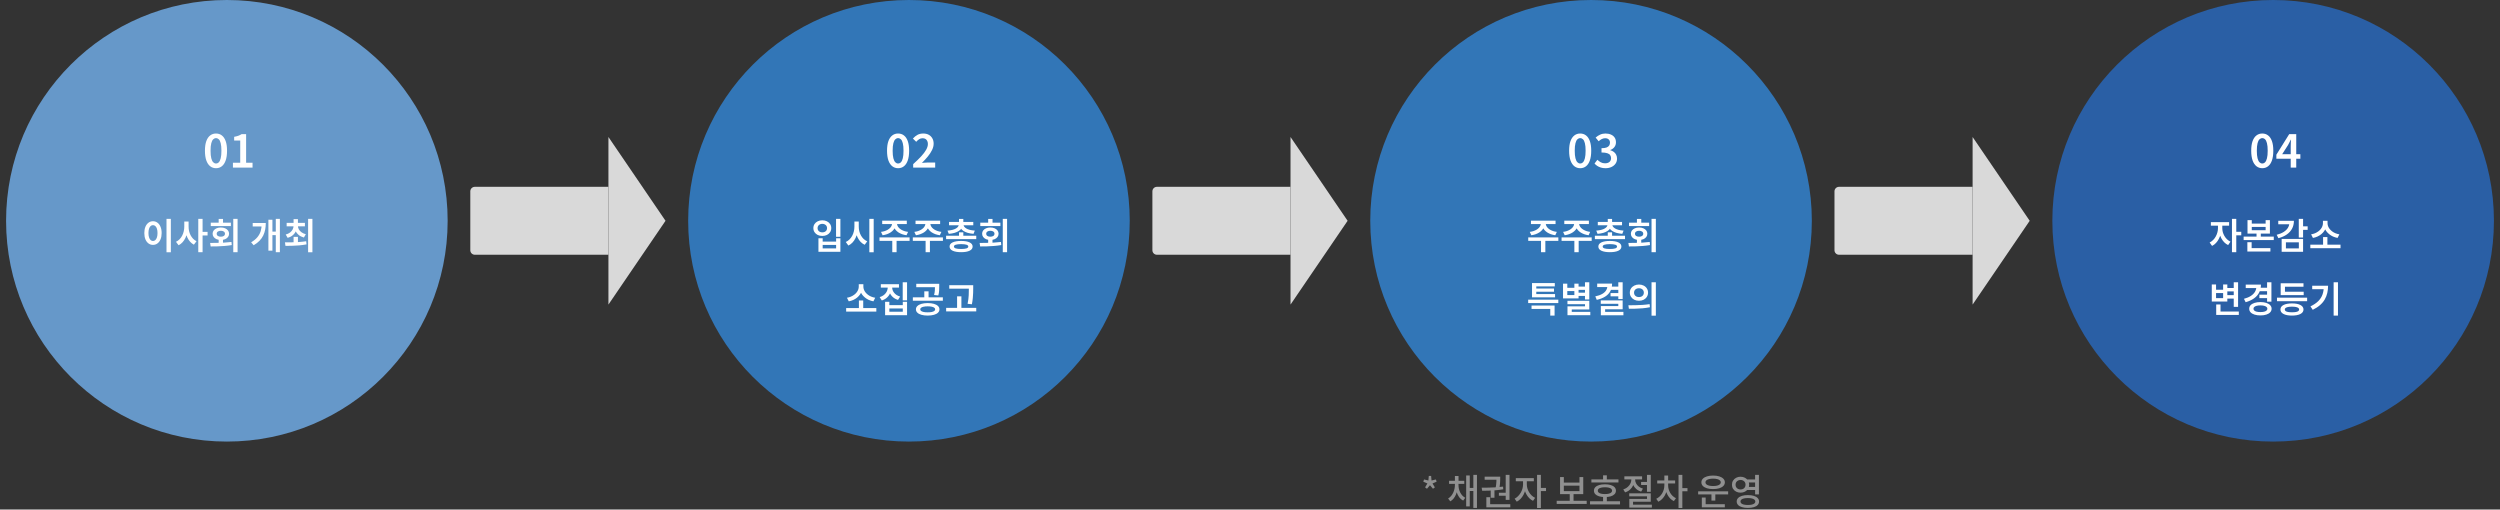
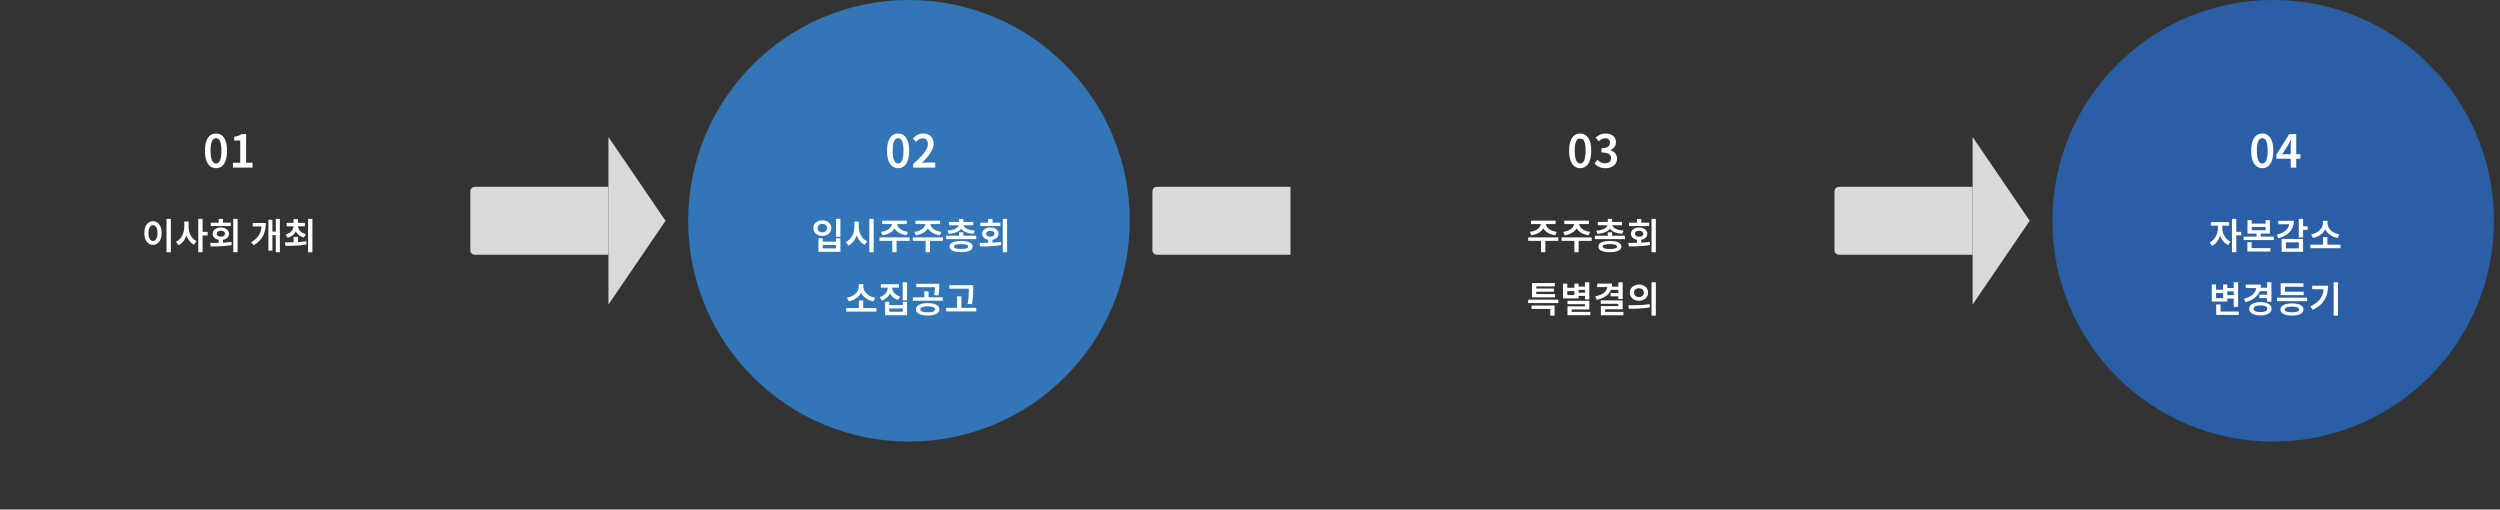
<svg xmlns="http://www.w3.org/2000/svg" width="1104" height="225" viewBox="0 0 1104 225" fill="none">
  <rect x="0" y="0" width="1104" height="225" fill="#333333" stroke="none" />
-   <circle cx="100.184" cy="97.5" r="97.5" fill="#6698C9" />
  <path d="M95.382 74.28C94.409 74.28 93.555 73.993 92.822 73.42C92.089 72.847 91.515 71.987 91.102 70.84C90.702 69.693 90.502 68.267 90.502 66.56C90.502 64.853 90.702 63.44 91.102 62.32C91.515 61.2 92.089 60.36 92.822 59.8C93.555 59.24 94.409 58.96 95.382 58.96C96.382 58.96 97.242 59.24 97.962 59.8C98.695 60.36 99.262 61.2 99.662 62.32C100.062 63.44 100.262 64.853 100.262 66.56C100.262 68.267 100.062 69.693 99.662 70.84C99.262 71.987 98.695 72.847 97.962 73.42C97.242 73.993 96.382 74.28 95.382 74.28ZM95.382 72.2C95.849 72.2 96.262 72.02 96.622 71.66C96.982 71.3 97.262 70.713 97.462 69.9C97.675 69.073 97.782 67.96 97.782 66.56C97.782 65.16 97.675 64.053 97.462 63.24C97.262 62.427 96.982 61.853 96.622 61.52C96.262 61.173 95.849 61 95.382 61C94.929 61 94.522 61.173 94.162 61.52C93.802 61.853 93.515 62.427 93.302 63.24C93.089 64.053 92.982 65.16 92.982 66.56C92.982 67.96 93.089 69.073 93.302 69.9C93.515 70.713 93.802 71.3 94.162 71.66C94.522 72.02 94.929 72.2 95.382 72.2ZM102.864 74V71.86H106.084V62.06H103.404V60.42C104.124 60.287 104.744 60.127 105.264 59.94C105.797 59.74 106.284 59.5 106.724 59.22H108.684V71.86H111.524V74H102.864Z" fill="white" />
  <path d="M73.526 96.64H75.446V111.392H73.526V96.64ZM67.558 97.696C68.294 97.696 68.95 97.909 69.526 98.336C70.113 98.763 70.566 99.365 70.886 100.144C71.217 100.923 71.382 101.845 71.382 102.912C71.382 103.979 71.217 104.907 70.886 105.696C70.566 106.475 70.113 107.077 69.526 107.504C68.95 107.931 68.294 108.144 67.558 108.144C66.822 108.144 66.161 107.931 65.574 107.504C64.998 107.077 64.545 106.475 64.214 105.696C63.894 104.907 63.734 103.979 63.734 102.912C63.734 101.845 63.894 100.923 64.214 100.144C64.545 99.365 64.998 98.763 65.574 98.336C66.161 97.909 66.822 97.696 67.558 97.696ZM67.558 99.424C67.163 99.424 66.817 99.557 66.518 99.824C66.219 100.091 65.985 100.485 65.814 101.008C65.643 101.531 65.558 102.165 65.558 102.912C65.558 103.659 65.643 104.293 65.814 104.816C65.985 105.339 66.219 105.739 66.518 106.016C66.817 106.293 67.163 106.432 67.558 106.432C67.953 106.432 68.299 106.293 68.598 106.016C68.897 105.739 69.131 105.339 69.302 104.816C69.473 104.293 69.558 103.659 69.558 102.912C69.558 102.165 69.473 101.531 69.302 101.008C69.131 100.485 68.897 100.091 68.598 99.824C68.299 99.557 67.953 99.424 67.558 99.424ZM81.381 97.824H82.917V100.096C82.917 100.981 82.831 101.845 82.661 102.688C82.49 103.52 82.234 104.304 81.893 105.04C81.551 105.765 81.125 106.411 80.613 106.976C80.111 107.531 79.53 107.973 78.869 108.304L77.717 106.784C78.314 106.496 78.842 106.117 79.301 105.648C79.759 105.179 80.143 104.645 80.453 104.048C80.762 103.44 80.991 102.8 81.141 102.128C81.301 101.456 81.381 100.779 81.381 100.096V97.824ZM81.749 97.824H83.285V100.096C83.285 100.757 83.354 101.408 83.493 102.048C83.642 102.688 83.866 103.296 84.165 103.872C84.463 104.448 84.831 104.965 85.269 105.424C85.706 105.872 86.207 106.24 86.773 106.528L85.621 108.048C84.981 107.717 84.421 107.28 83.941 106.736C83.461 106.192 83.055 105.568 82.725 104.864C82.405 104.16 82.159 103.403 81.989 102.592C81.829 101.781 81.749 100.949 81.749 100.096V97.824ZM87.557 96.656H89.461V111.376H87.557V96.656ZM89.045 102.384H91.669V103.984H89.045V102.384ZM96.564 105.568H98.468V107.968H96.564V105.568ZM103.012 96.656H104.916V111.376H103.012V96.656ZM93.028 108.832L92.787 107.28C93.694 107.269 94.675 107.259 95.731 107.248C96.787 107.237 97.87 107.2 98.98 107.136C100.1 107.072 101.177 106.976 102.212 106.848L102.34 108.224C101.262 108.405 100.174 108.539 99.076 108.624C97.987 108.709 96.926 108.768 95.891 108.8C94.868 108.821 93.913 108.832 93.028 108.832ZM93.076 98.32H101.956V99.824H93.076V98.32ZM97.523 100.464C98.238 100.464 98.868 100.581 99.412 100.816C99.956 101.051 100.382 101.371 100.692 101.776C101.001 102.181 101.156 102.661 101.156 103.216C101.156 103.76 101.001 104.24 100.692 104.656C100.382 105.072 99.956 105.397 99.412 105.632C98.868 105.856 98.238 105.968 97.523 105.968C96.809 105.968 96.18 105.856 95.635 105.632C95.091 105.397 94.665 105.072 94.356 104.656C94.046 104.24 93.891 103.76 93.891 103.216C93.891 102.661 94.046 102.181 94.356 101.776C94.665 101.371 95.091 101.051 95.635 100.816C96.18 100.581 96.809 100.464 97.523 100.464ZM97.523 101.904C96.99 101.904 96.553 102.021 96.212 102.256C95.87 102.491 95.7 102.811 95.7 103.216C95.7 103.632 95.87 103.957 96.212 104.192C96.553 104.416 96.99 104.528 97.523 104.528C98.057 104.528 98.494 104.416 98.835 104.192C99.177 103.957 99.347 103.632 99.347 103.216C99.347 102.811 99.177 102.491 98.835 102.256C98.494 102.021 98.057 101.904 97.523 101.904ZM96.564 96.688H98.484V99.168H96.564V96.688ZM121.788 96.64H123.596V111.36H121.788V96.64ZM119.788 102.288H122.332V103.824H119.788V102.288ZM115.564 98.48H117.372C117.372 99.493 117.281 100.464 117.1 101.392C116.929 102.309 116.641 103.184 116.236 104.016C115.83 104.848 115.281 105.621 114.588 106.336C113.894 107.051 113.036 107.707 112.012 108.304L110.908 106.992C112.06 106.32 112.972 105.579 113.644 104.768C114.326 103.947 114.817 103.051 115.116 102.08C115.414 101.099 115.564 100.027 115.564 98.864V98.48ZM111.596 98.48H116.124V100.016H111.596V98.48ZM118.524 97.024H120.3V110.704H118.524V97.024ZM129.642 104.592H131.562V107.664H129.642V104.592ZM129.642 99.36H131.162V99.696C131.162 100.528 131.002 101.301 130.682 102.016C130.373 102.731 129.909 103.349 129.29 103.872C128.682 104.395 127.93 104.784 127.034 105.04L126.17 103.568C126.938 103.365 127.578 103.067 128.09 102.672C128.602 102.277 128.986 101.824 129.242 101.312C129.509 100.789 129.642 100.251 129.642 99.696V99.36ZM130.026 99.36H131.562V99.696C131.562 100.229 131.69 100.747 131.946 101.248C132.213 101.739 132.608 102.176 133.13 102.56C133.653 102.944 134.293 103.237 135.05 103.44L134.202 104.896C133.306 104.651 132.544 104.277 131.914 103.776C131.296 103.264 130.826 102.656 130.506 101.952C130.186 101.248 130.026 100.496 130.026 99.696V99.36ZM126.586 98.432H134.65V99.936H126.586V98.432ZM129.642 96.768H131.562V99.104H129.642V96.768ZM136.058 96.64H137.962V111.392H136.058V96.64ZM126.058 108.576L125.834 107.024C126.698 107.024 127.658 107.019 128.714 107.008C129.77 106.987 130.853 106.944 131.962 106.88C133.082 106.805 134.165 106.688 135.21 106.528L135.354 107.92C134.277 108.123 133.184 108.272 132.074 108.368C130.976 108.464 129.914 108.523 128.89 108.544C127.866 108.555 126.922 108.565 126.058 108.576Z" fill="white" />
  <path d="M209.684 112.5C208.579 112.5 207.684 111.605 207.684 110.5L207.684 84.5C207.684 83.395 208.579 82.5 209.684 82.5L268.684 82.5L268.684 112.5L209.684 112.5Z" fill="#D9D9D9" />
  <path d="M268.684 60.5L268.684 134.5L293.894 97.5L268.684 60.5Z" fill="#D9D9D9" />
  <circle cx="401.395" cy="97.5" r="97.5" fill="#3276B7" />
  <path d="M396.593 74.28C395.62 74.28 394.766 73.993 394.033 73.42C393.3 72.847 392.726 71.987 392.313 70.84C391.913 69.693 391.713 68.267 391.713 66.56C391.713 64.853 391.913 63.44 392.313 62.32C392.726 61.2 393.3 60.36 394.033 59.8C394.766 59.24 395.62 58.96 396.593 58.96C397.593 58.96 398.453 59.24 399.173 59.8C399.906 60.36 400.473 61.2 400.873 62.32C401.273 63.44 401.473 64.853 401.473 66.56C401.473 68.267 401.273 69.693 400.873 70.84C400.473 71.987 399.906 72.847 399.173 73.42C398.453 73.993 397.593 74.28 396.593 74.28ZM396.593 72.2C397.06 72.2 397.473 72.02 397.833 71.66C398.193 71.3 398.473 70.713 398.673 69.9C398.886 69.073 398.993 67.96 398.993 66.56C398.993 65.16 398.886 64.053 398.673 63.24C398.473 62.427 398.193 61.853 397.833 61.52C397.473 61.173 397.06 61 396.593 61C396.14 61 395.733 61.173 395.373 61.52C395.013 61.853 394.726 62.427 394.513 63.24C394.3 64.053 394.193 65.16 394.193 66.56C394.193 67.96 394.3 69.073 394.513 69.9C394.726 70.713 395.013 71.3 395.373 71.66C395.733 72.02 396.14 72.2 396.593 72.2ZM403.255 74V72.48C404.655 71.227 405.835 70.08 406.795 69.04C407.768 67.987 408.501 67.013 408.995 66.12C409.501 65.213 409.755 64.367 409.755 63.58C409.755 63.073 409.661 62.633 409.475 62.26C409.301 61.873 409.041 61.573 408.695 61.36C408.348 61.147 407.915 61.04 407.395 61.04C406.835 61.04 406.321 61.193 405.855 61.5C405.401 61.807 404.981 62.18 404.595 62.62L403.135 61.18C403.788 60.473 404.468 59.927 405.175 59.54C405.895 59.153 406.748 58.96 407.735 58.96C408.655 58.96 409.455 59.147 410.135 59.52C410.815 59.893 411.341 60.413 411.715 61.08C412.101 61.747 412.295 62.533 412.295 63.44C412.295 64.36 412.061 65.293 411.595 66.24C411.141 67.187 410.521 68.14 409.735 69.1C408.961 70.047 408.088 70.993 407.115 71.94C407.501 71.9 407.915 71.867 408.355 71.84C408.795 71.8 409.188 71.78 409.535 71.78H412.975V74H403.255Z" fill="white" />
  <path d="M369.198 96.656H371.118V104.56H369.198V96.656ZM361.422 105.232H363.294V106.704H369.23V105.232H371.118V111.2H361.422V105.232ZM363.294 108.176V109.68H369.23V108.176H363.294ZM363.134 97.28C363.892 97.28 364.569 97.429 365.166 97.728C365.764 98.016 366.233 98.421 366.574 98.944C366.916 99.456 367.086 100.053 367.086 100.736C367.086 101.408 366.916 102.005 366.574 102.528C366.233 103.051 365.764 103.461 365.166 103.76C364.569 104.048 363.892 104.192 363.134 104.192C362.377 104.192 361.7 104.048 361.102 103.76C360.505 103.461 360.036 103.051 359.694 102.528C359.353 102.005 359.182 101.408 359.182 100.736C359.182 100.053 359.353 99.456 359.694 98.944C360.036 98.421 360.505 98.016 361.102 97.728C361.7 97.429 362.377 97.28 363.134 97.28ZM363.134 98.848C362.729 98.848 362.366 98.928 362.046 99.088C361.737 99.237 361.492 99.456 361.31 99.744C361.129 100.021 361.038 100.352 361.038 100.736C361.038 101.12 361.129 101.456 361.31 101.744C361.492 102.021 361.737 102.235 362.046 102.384C362.366 102.533 362.729 102.608 363.134 102.608C363.54 102.608 363.897 102.533 364.206 102.384C364.526 102.235 364.777 102.021 364.958 101.744C365.14 101.456 365.23 101.12 365.23 100.736C365.23 100.352 365.14 100.021 364.958 99.744C364.777 99.456 364.526 99.237 364.206 99.088C363.897 98.928 363.54 98.848 363.134 98.848ZM377.309 97.824H378.877V100.096C378.877 101.013 378.786 101.899 378.605 102.752C378.424 103.605 378.152 104.405 377.789 105.152C377.437 105.888 376.994 106.539 376.461 107.104C375.938 107.659 375.33 108.101 374.637 108.432L373.501 106.864C374.109 106.587 374.648 106.213 375.117 105.744C375.597 105.275 375.997 104.741 376.317 104.144C376.648 103.536 376.893 102.885 377.053 102.192C377.224 101.499 377.309 100.8 377.309 100.096V97.824ZM377.677 97.824H379.229V100.096C379.229 100.779 379.309 101.451 379.469 102.112C379.629 102.763 379.869 103.381 380.189 103.968C380.509 104.544 380.898 105.056 381.357 105.504C381.826 105.941 382.365 106.293 382.973 106.56L381.853 108.096C381.17 107.787 380.568 107.36 380.045 106.816C379.533 106.272 379.101 105.648 378.749 104.944C378.397 104.24 378.13 103.477 377.949 102.656C377.768 101.824 377.677 100.971 377.677 100.096V97.824ZM383.901 96.64H385.821V111.392H383.901V96.64ZM393.932 98.24H395.596V98.72C395.596 99.243 395.505 99.739 395.324 100.208C395.153 100.677 394.897 101.115 394.556 101.52C394.214 101.925 393.804 102.288 393.324 102.608C392.854 102.917 392.316 103.184 391.708 103.408C391.11 103.621 390.46 103.781 389.756 103.888L389.052 102.4C389.67 102.325 390.23 102.203 390.732 102.032C391.244 101.851 391.697 101.643 392.092 101.408C392.486 101.163 392.822 100.896 393.1 100.608C393.377 100.309 393.585 100 393.724 99.68C393.862 99.36 393.932 99.04 393.932 98.72V98.24ZM394.476 98.24H396.124V98.72C396.124 99.04 396.193 99.36 396.332 99.68C396.47 100 396.678 100.309 396.956 100.608C397.233 100.896 397.569 101.163 397.964 101.408C398.358 101.643 398.812 101.851 399.324 102.032C399.836 102.203 400.396 102.325 401.004 102.4L400.316 103.888C399.601 103.781 398.94 103.621 398.332 103.408C397.734 103.184 397.196 102.917 396.716 102.608C396.246 102.288 395.841 101.925 395.5 101.52C395.169 101.115 394.913 100.677 394.732 100.208C394.561 99.739 394.476 99.243 394.476 98.72V98.24ZM394.028 105.92H395.932V111.376H394.028V105.92ZM388.38 104.848H401.676V106.368H388.38V104.848ZM389.58 97.44H400.444V98.944H389.58V97.44ZM408.651 98.24H410.315V98.72C410.315 99.243 410.224 99.739 410.043 100.208C409.872 100.677 409.616 101.115 409.275 101.52C408.933 101.925 408.523 102.288 408.043 102.608C407.573 102.917 407.035 103.184 406.427 103.408C405.829 103.621 405.179 103.781 404.475 103.888L403.771 102.4C404.389 102.325 404.949 102.203 405.451 102.032C405.963 101.851 406.416 101.643 406.811 101.408C407.205 101.163 407.541 100.896 407.819 100.608C408.096 100.309 408.304 100 408.443 99.68C408.581 99.36 408.651 99.04 408.651 98.72V98.24ZM409.195 98.24H410.843V98.72C410.843 99.04 410.912 99.36 411.051 99.68C411.189 100 411.397 100.309 411.675 100.608C411.952 100.896 412.288 101.163 412.683 101.408C413.077 101.643 413.531 101.851 414.043 102.032C414.555 102.203 415.115 102.325 415.723 102.4L415.035 103.888C414.32 103.781 413.659 103.621 413.051 103.408C412.453 103.184 411.915 102.917 411.435 102.608C410.965 102.288 410.56 101.925 410.219 101.52C409.888 101.115 409.632 100.677 409.451 100.208C409.28 99.739 409.195 99.243 409.195 98.72V98.24ZM408.747 105.92H410.651V111.376H408.747V105.92ZM403.099 104.848H416.395V106.368H403.099V104.848ZM404.299 97.44H415.163V98.944H404.299V97.44ZM417.801 104.096H431.113V105.6H417.801V104.096ZM423.497 102.592H425.401V104.784H423.497V102.592ZM423.497 96.672H425.401V98.8H423.497V96.672ZM423.385 98.912H425.065V99.184C425.065 99.749 424.927 100.267 424.649 100.736C424.383 101.205 423.983 101.616 423.449 101.968C422.916 102.32 422.276 102.608 421.529 102.832C420.783 103.045 419.935 103.189 418.985 103.264L418.409 101.84C419.252 101.776 419.983 101.664 420.601 101.504C421.231 101.344 421.748 101.141 422.153 100.896C422.569 100.651 422.879 100.384 423.081 100.096C423.284 99.797 423.385 99.493 423.385 99.184V98.912ZM423.833 98.912H425.497V99.184C425.497 99.493 425.599 99.797 425.801 100.096C426.015 100.384 426.324 100.651 426.729 100.896C427.145 101.141 427.663 101.344 428.281 101.504C428.9 101.664 429.631 101.776 430.473 101.84L429.913 103.264C428.964 103.189 428.111 103.045 427.353 102.832C426.607 102.608 425.967 102.32 425.433 101.968C424.911 101.616 424.511 101.205 424.233 100.736C423.967 100.267 423.833 99.749 423.833 99.184V98.912ZM419.097 98H429.801V99.488H419.097V98ZM424.425 106.4C426.036 106.4 427.284 106.613 428.169 107.04C429.065 107.467 429.513 108.08 429.513 108.88C429.513 109.68 429.065 110.293 428.169 110.72C427.284 111.147 426.036 111.36 424.425 111.36C422.836 111.36 421.588 111.147 420.681 110.72C419.785 110.293 419.337 109.68 419.337 108.88C419.337 108.08 419.785 107.467 420.681 107.04C421.588 106.613 422.836 106.4 424.425 106.4ZM424.425 107.808C423.38 107.808 422.591 107.893 422.057 108.064C421.524 108.235 421.257 108.507 421.257 108.88C421.257 109.243 421.524 109.515 422.057 109.696C422.591 109.867 423.38 109.952 424.425 109.952C425.471 109.952 426.26 109.867 426.793 109.696C427.327 109.515 427.593 109.243 427.593 108.88C427.593 108.507 427.327 108.235 426.793 108.064C426.26 107.893 425.471 107.808 424.425 107.808ZM436.376 105.568H438.28V107.968H436.376V105.568ZM442.824 96.656H444.728V111.376H442.824V96.656ZM432.84 108.832L432.6 107.28C433.507 107.269 434.488 107.259 435.544 107.248C436.6 107.237 437.683 107.2 438.792 107.136C439.912 107.072 440.989 106.976 442.024 106.848L442.152 108.224C441.075 108.405 439.987 108.539 438.888 108.624C437.8 108.709 436.739 108.768 435.704 108.8C434.68 108.821 433.725 108.832 432.84 108.832ZM432.888 98.32H441.768V99.824H432.888V98.32ZM437.336 100.464C438.051 100.464 438.68 100.581 439.224 100.816C439.768 101.051 440.195 101.371 440.504 101.776C440.813 102.181 440.968 102.661 440.968 103.216C440.968 103.76 440.813 104.24 440.504 104.656C440.195 105.072 439.768 105.397 439.224 105.632C438.68 105.856 438.051 105.968 437.336 105.968C436.621 105.968 435.992 105.856 435.448 105.632C434.904 105.397 434.477 105.072 434.168 104.656C433.859 104.24 433.704 103.76 433.704 103.216C433.704 102.661 433.859 102.181 434.168 101.776C434.477 101.371 434.904 101.051 435.448 100.816C435.992 100.581 436.621 100.464 437.336 100.464ZM437.336 101.904C436.803 101.904 436.365 102.021 436.024 102.256C435.683 102.491 435.512 102.811 435.512 103.216C435.512 103.632 435.683 103.957 436.024 104.192C436.365 104.416 436.803 104.528 437.336 104.528C437.869 104.528 438.307 104.416 438.648 104.192C438.989 103.957 439.16 103.632 439.16 103.216C439.16 102.811 438.989 102.491 438.648 102.256C438.307 102.021 437.869 101.904 437.336 101.904ZM436.376 96.688H438.296V99.168H436.376V96.688ZM373.661 136.032H386.989V137.6H373.661V136.032ZM379.293 132.688H381.197V136.48H379.293V132.688ZM379.229 125.504H380.893V126.592C380.893 127.221 380.797 127.829 380.605 128.416C380.424 128.992 380.152 129.531 379.789 130.032C379.437 130.533 379.01 130.992 378.509 131.408C378.018 131.813 377.458 132.16 376.829 132.448C376.21 132.736 375.538 132.944 374.813 133.072L374.013 131.488C374.642 131.381 375.224 131.216 375.757 130.992C376.301 130.757 376.786 130.48 377.213 130.16C377.64 129.84 378.002 129.488 378.301 129.104C378.61 128.709 378.84 128.299 378.989 127.872C379.149 127.445 379.229 127.019 379.229 126.592V125.504ZM379.597 125.504H381.261V126.592C381.261 127.029 381.341 127.461 381.501 127.888C381.661 128.315 381.89 128.72 382.189 129.104C382.498 129.488 382.866 129.845 383.293 130.176C383.72 130.496 384.2 130.768 384.733 130.992C385.277 131.216 385.864 131.381 386.493 131.488L385.693 133.072C384.968 132.933 384.29 132.725 383.661 132.448C383.042 132.16 382.482 131.813 381.981 131.408C381.48 131.003 381.048 130.549 380.685 130.048C380.333 129.547 380.061 129.003 379.869 128.416C379.688 127.829 379.597 127.221 379.597 126.592V125.504ZM392.028 125.92H393.596V126.88C393.596 127.755 393.436 128.581 393.116 129.36C392.806 130.139 392.337 130.816 391.708 131.392C391.089 131.968 390.321 132.4 389.404 132.688L388.46 131.2C389.057 131.029 389.574 130.795 390.012 130.496C390.46 130.187 390.833 129.84 391.132 129.456C391.43 129.072 391.654 128.661 391.804 128.224C391.953 127.776 392.028 127.328 392.028 126.88V125.92ZM392.428 125.92H393.98V126.88C393.98 127.307 394.049 127.728 394.188 128.144C394.337 128.549 394.561 128.939 394.86 129.312C395.158 129.675 395.526 130 395.964 130.288C396.412 130.565 396.924 130.789 397.5 130.96L396.572 132.432C395.676 132.165 394.918 131.76 394.3 131.216C393.681 130.661 393.212 130.011 392.892 129.264C392.582 128.517 392.428 127.723 392.428 126.88V125.92ZM388.972 125.488H396.988V126.992H388.972V125.488ZM398.636 124.656H400.556V132.624H398.636V124.656ZM390.86 133.28H392.732V134.736H398.668V133.28H400.556V139.2H390.86V133.28ZM392.732 136.208V137.664H398.668V136.208H392.732ZM409.675 133.84C410.731 133.84 411.643 133.952 412.411 134.176C413.189 134.4 413.792 134.72 414.219 135.136C414.645 135.541 414.859 136.032 414.859 136.608C414.859 137.184 414.645 137.675 414.219 138.08C413.792 138.496 413.189 138.811 412.411 139.024C411.643 139.248 410.731 139.36 409.675 139.36C408.619 139.36 407.701 139.248 406.923 139.024C406.144 138.811 405.541 138.496 405.115 138.08C404.688 137.675 404.475 137.184 404.475 136.608C404.475 136.032 404.688 135.541 405.115 135.136C405.541 134.72 406.144 134.4 406.923 134.176C407.701 133.952 408.619 133.84 409.675 133.84ZM409.675 135.28C408.981 135.28 408.389 135.333 407.899 135.44C407.408 135.536 407.029 135.685 406.763 135.888C406.507 136.08 406.379 136.32 406.379 136.608C406.379 136.885 406.507 137.125 406.763 137.328C407.029 137.52 407.408 137.669 407.899 137.776C408.389 137.872 408.981 137.92 409.675 137.92C410.368 137.92 410.96 137.872 411.451 137.776C411.941 137.669 412.315 137.52 412.571 137.328C412.837 137.125 412.971 136.885 412.971 136.608C412.971 136.32 412.837 136.08 412.571 135.888C412.315 135.685 411.941 135.536 411.451 135.44C410.96 135.333 410.368 135.28 409.675 135.28ZM404.619 125.328H413.995V126.832H404.619V125.328ZM403.115 131.296H416.363V132.816H403.115V131.296ZM408.171 128.656H410.059V131.696H408.171V128.656ZM412.875 125.328H414.763V126.544C414.763 127.131 414.747 127.744 414.715 128.384C414.683 129.013 414.565 129.712 414.363 130.48L412.491 130.272C412.683 129.525 412.795 128.864 412.827 128.288C412.859 127.701 412.875 127.12 412.875 126.544V125.328ZM419.193 125.952H428.553V127.488H419.193V125.952ZM417.817 135.968H431.113V137.52H417.817V135.968ZM422.649 130.864H424.553V136.736H422.649V130.864ZM427.849 125.952H429.769V127.376C429.769 127.984 429.759 128.635 429.737 129.328C429.727 130.011 429.679 130.763 429.593 131.584C429.519 132.405 429.385 133.333 429.193 134.368L427.289 134.16C427.577 132.709 427.743 131.44 427.785 130.352C427.828 129.253 427.849 128.261 427.849 127.376V125.952Z" fill="white" />
  <path d="M510.895 112.5C509.79 112.5 508.895 111.605 508.895 110.5L508.895 84.5C508.895 83.395 509.79 82.5 510.895 82.5L569.895 82.5L569.895 112.5L510.895 112.5Z" fill="#D9D9D9" />
-   <path d="M569.895 60.5L569.895 134.5L595.105 97.5L569.895 60.5Z" fill="#D9D9D9" />
-   <circle cx="702.605" cy="97.5" r="97.5" fill="#3276B7" />
-   <path d="M697.804 74.28C696.831 74.28 695.977 73.993 695.244 73.42C694.511 72.847 693.937 71.987 693.524 70.84C693.124 69.693 692.924 68.267 692.924 66.56C692.924 64.853 693.124 63.44 693.524 62.32C693.937 61.2 694.511 60.36 695.244 59.8C695.977 59.24 696.831 58.96 697.804 58.96C698.804 58.96 699.664 59.24 700.384 59.8C701.117 60.36 701.684 61.2 702.084 62.32C702.484 63.44 702.684 64.853 702.684 66.56C702.684 68.267 702.484 69.693 702.084 70.84C701.684 71.987 701.117 72.847 700.384 73.42C699.664 73.993 698.804 74.28 697.804 74.28ZM697.804 72.2C698.271 72.2 698.684 72.02 699.044 71.66C699.404 71.3 699.684 70.713 699.884 69.9C700.097 69.073 700.204 67.96 700.204 66.56C700.204 65.16 700.097 64.053 699.884 63.24C699.684 62.427 699.404 61.853 699.044 61.52C698.684 61.173 698.271 61 697.804 61C697.351 61 696.944 61.173 696.584 61.52C696.224 61.853 695.937 62.427 695.724 63.24C695.511 64.053 695.404 65.16 695.404 66.56C695.404 67.96 695.511 69.073 695.724 69.9C695.937 70.713 696.224 71.3 696.584 71.66C696.944 72.02 697.351 72.2 697.804 72.2ZM709.005 74.28C708.232 74.28 707.545 74.187 706.945 74C706.345 73.813 705.812 73.567 705.345 73.26C704.879 72.953 704.479 72.607 704.145 72.22L705.405 70.56C705.845 70.987 706.339 71.353 706.885 71.66C707.432 71.967 708.065 72.12 708.785 72.12C709.319 72.12 709.785 72.033 710.185 71.86C710.585 71.687 710.892 71.433 711.105 71.1C711.332 70.753 711.445 70.347 711.445 69.88C711.445 69.36 711.319 68.913 711.065 68.54C710.825 68.153 710.399 67.86 709.785 67.66C709.172 67.447 708.319 67.34 707.225 67.34V65.44C708.172 65.44 708.912 65.34 709.445 65.14C709.992 64.927 710.379 64.64 710.605 64.28C710.845 63.907 710.965 63.487 710.965 63.02C710.965 62.407 710.779 61.927 710.405 61.58C710.032 61.22 709.512 61.04 708.845 61.04C708.299 61.04 707.792 61.167 707.325 61.42C706.859 61.66 706.405 61.98 705.965 62.38L704.625 60.76C705.239 60.213 705.899 59.78 706.605 59.46C707.312 59.127 708.092 58.96 708.945 58.96C709.865 58.96 710.672 59.113 711.365 59.42C712.072 59.713 712.619 60.147 713.005 60.72C713.405 61.293 713.605 62 713.605 62.84C713.605 63.653 713.379 64.353 712.925 64.94C712.485 65.513 711.879 65.947 711.105 66.24V66.34C711.665 66.487 712.172 66.727 712.625 67.06C713.079 67.38 713.432 67.793 713.685 68.3C713.952 68.793 714.085 69.367 714.085 70.02C714.085 70.913 713.852 71.68 713.385 72.32C712.932 72.947 712.319 73.433 711.545 73.78C710.785 74.113 709.939 74.28 709.005 74.28Z" fill="white" />
+   <path d="M697.804 74.28C696.831 74.28 695.977 73.993 695.244 73.42C694.511 72.847 693.937 71.987 693.524 70.84C693.124 69.693 692.924 68.267 692.924 66.56C692.924 64.853 693.124 63.44 693.524 62.32C693.937 61.2 694.511 60.36 695.244 59.8C695.977 59.24 696.831 58.96 697.804 58.96C698.804 58.96 699.664 59.24 700.384 59.8C701.117 60.36 701.684 61.2 702.084 62.32C702.484 63.44 702.684 64.853 702.684 66.56C702.684 68.267 702.484 69.693 702.084 70.84C701.684 71.987 701.117 72.847 700.384 73.42C699.664 73.993 698.804 74.28 697.804 74.28ZM697.804 72.2C698.271 72.2 698.684 72.02 699.044 71.66C699.404 71.3 699.684 70.713 699.884 69.9C700.097 69.073 700.204 67.96 700.204 66.56C700.204 65.16 700.097 64.053 699.884 63.24C699.684 62.427 699.404 61.853 699.044 61.52C697.351 61 696.944 61.173 696.584 61.52C696.224 61.853 695.937 62.427 695.724 63.24C695.511 64.053 695.404 65.16 695.404 66.56C695.404 67.96 695.511 69.073 695.724 69.9C695.937 70.713 696.224 71.3 696.584 71.66C696.944 72.02 697.351 72.2 697.804 72.2ZM709.005 74.28C708.232 74.28 707.545 74.187 706.945 74C706.345 73.813 705.812 73.567 705.345 73.26C704.879 72.953 704.479 72.607 704.145 72.22L705.405 70.56C705.845 70.987 706.339 71.353 706.885 71.66C707.432 71.967 708.065 72.12 708.785 72.12C709.319 72.12 709.785 72.033 710.185 71.86C710.585 71.687 710.892 71.433 711.105 71.1C711.332 70.753 711.445 70.347 711.445 69.88C711.445 69.36 711.319 68.913 711.065 68.54C710.825 68.153 710.399 67.86 709.785 67.66C709.172 67.447 708.319 67.34 707.225 67.34V65.44C708.172 65.44 708.912 65.34 709.445 65.14C709.992 64.927 710.379 64.64 710.605 64.28C710.845 63.907 710.965 63.487 710.965 63.02C710.965 62.407 710.779 61.927 710.405 61.58C710.032 61.22 709.512 61.04 708.845 61.04C708.299 61.04 707.792 61.167 707.325 61.42C706.859 61.66 706.405 61.98 705.965 62.38L704.625 60.76C705.239 60.213 705.899 59.78 706.605 59.46C707.312 59.127 708.092 58.96 708.945 58.96C709.865 58.96 710.672 59.113 711.365 59.42C712.072 59.713 712.619 60.147 713.005 60.72C713.405 61.293 713.605 62 713.605 62.84C713.605 63.653 713.379 64.353 712.925 64.94C712.485 65.513 711.879 65.947 711.105 66.24V66.34C711.665 66.487 712.172 66.727 712.625 67.06C713.079 67.38 713.432 67.793 713.685 68.3C713.952 68.793 714.085 69.367 714.085 70.02C714.085 70.913 713.852 71.68 713.385 72.32C712.932 72.947 712.319 73.433 711.545 73.78C710.785 74.113 709.939 74.28 709.005 74.28Z" fill="white" />
  <path d="M680.424 98.24H682.088V98.72C682.088 99.243 681.997 99.739 681.816 100.208C681.645 100.677 681.389 101.115 681.048 101.52C680.707 101.925 680.296 102.288 679.816 102.608C679.347 102.917 678.808 103.184 678.2 103.408C677.603 103.621 676.952 103.781 676.248 103.888L675.544 102.4C676.163 102.325 676.723 102.203 677.224 102.032C677.736 101.851 678.189 101.643 678.584 101.408C678.979 101.163 679.315 100.896 679.592 100.608C679.869 100.309 680.077 100 680.216 99.68C680.355 99.36 680.424 99.04 680.424 98.72V98.24ZM680.968 98.24H682.616V98.72C682.616 99.04 682.685 99.36 682.824 99.68C682.963 100 683.171 100.309 683.448 100.608C683.725 100.896 684.061 101.163 684.456 101.408C684.851 101.643 685.304 101.851 685.816 102.032C686.328 102.203 686.888 102.325 687.496 102.4L686.808 103.888C686.093 103.781 685.432 103.621 684.824 103.408C684.227 103.184 683.688 102.917 683.208 102.608C682.739 102.288 682.333 101.925 681.992 101.52C681.661 101.115 681.405 100.677 681.224 100.208C681.053 99.739 680.968 99.243 680.968 98.72V98.24ZM680.52 105.92H682.424V111.376H680.52V105.92ZM674.872 104.848H688.168V106.368H674.872V104.848ZM676.072 97.44H686.936V98.944H676.072V97.44ZM695.143 98.24H696.807V98.72C696.807 99.243 696.716 99.739 696.535 100.208C696.364 100.677 696.108 101.115 695.767 101.52C695.425 101.925 695.015 102.288 694.535 102.608C694.065 102.917 693.527 103.184 692.919 103.408C692.321 103.621 691.671 103.781 690.967 103.888L690.263 102.4C690.881 102.325 691.441 102.203 691.943 102.032C692.455 101.851 692.908 101.643 693.303 101.408C693.697 101.163 694.033 100.896 694.311 100.608C694.588 100.309 694.796 100 694.935 99.68C695.073 99.36 695.143 99.04 695.143 98.72V98.24ZM695.687 98.24H697.335V98.72C697.335 99.04 697.404 99.36 697.543 99.68C697.681 100 697.889 100.309 698.167 100.608C698.444 100.896 698.78 101.163 699.175 101.408C699.569 101.643 700.023 101.851 700.535 102.032C701.047 102.203 701.607 102.325 702.215 102.4L701.527 103.888C700.812 103.781 700.151 103.621 699.543 103.408C698.945 103.184 698.407 102.917 697.927 102.608C697.457 102.288 697.052 101.925 696.711 101.52C696.38 101.115 696.124 100.677 695.943 100.208C695.772 99.739 695.687 99.243 695.687 98.72V98.24ZM695.239 105.92H697.143V111.376H695.239V105.92ZM689.591 104.848H702.887V106.368H689.591V104.848ZM690.791 97.44H701.655V98.944H690.791V97.44ZM704.293 104.096H717.605V105.6H704.293V104.096ZM709.989 102.592H711.893V104.784H709.989V102.592ZM709.989 96.672H711.893V98.8H709.989V96.672ZM709.877 98.912H711.557V99.184C711.557 99.749 711.419 100.267 711.141 100.736C710.875 101.205 710.475 101.616 709.941 101.968C709.408 102.32 708.768 102.608 708.021 102.832C707.275 103.045 706.427 103.189 705.477 103.264L704.901 101.84C705.744 101.776 706.475 101.664 707.093 101.504C707.723 101.344 708.24 101.141 708.645 100.896C709.061 100.651 709.371 100.384 709.573 100.096C709.776 99.797 709.877 99.493 709.877 99.184V98.912ZM710.325 98.912H711.989V99.184C711.989 99.493 712.091 99.797 712.293 100.096C712.507 100.384 712.816 100.651 713.221 100.896C713.637 101.141 714.155 101.344 714.773 101.504C715.392 101.664 716.123 101.776 716.965 101.84L716.405 103.264C715.456 103.189 714.603 103.045 713.845 102.832C713.099 102.608 712.459 102.32 711.925 101.968C711.403 101.616 711.003 101.205 710.725 100.736C710.459 100.267 710.325 99.749 710.325 99.184V98.912ZM705.589 98H716.293V99.488H705.589V98ZM710.917 106.4C712.528 106.4 713.776 106.613 714.661 107.04C715.557 107.467 716.005 108.08 716.005 108.88C716.005 109.68 715.557 110.293 714.661 110.72C713.776 111.147 712.528 111.36 710.917 111.36C709.328 111.36 708.08 111.147 707.173 110.72C706.277 110.293 705.829 109.68 705.829 108.88C705.829 108.08 706.277 107.467 707.173 107.04C708.08 106.613 709.328 106.4 710.917 106.4ZM710.917 107.808C709.872 107.808 709.083 107.893 708.549 108.064C708.016 108.235 707.749 108.507 707.749 108.88C707.749 109.243 708.016 109.515 708.549 109.696C709.083 109.867 709.872 109.952 710.917 109.952C711.963 109.952 712.752 109.867 713.285 109.696C713.819 109.515 714.085 109.243 714.085 108.88C714.085 108.507 713.819 108.235 713.285 108.064C712.752 107.893 711.963 107.808 710.917 107.808ZM722.868 105.568H724.772V107.968H722.868V105.568ZM729.316 96.656H731.22V111.376H729.316V96.656ZM719.332 108.832L719.092 107.28C719.999 107.269 720.98 107.259 722.036 107.248C723.092 107.237 724.175 107.2 725.284 107.136C726.404 107.072 727.482 106.976 728.516 106.848L728.644 108.224C727.567 108.405 726.479 108.539 725.38 108.624C724.292 108.709 723.231 108.768 722.196 108.8C721.172 108.821 720.218 108.832 719.332 108.832ZM719.38 98.32H728.26V99.824H719.38V98.32ZM723.828 100.464C724.543 100.464 725.172 100.581 725.716 100.816C726.26 101.051 726.687 101.371 726.996 101.776C727.306 102.181 727.46 102.661 727.46 103.216C727.46 103.76 727.306 104.24 726.996 104.656C726.687 105.072 726.26 105.397 725.716 105.632C725.172 105.856 724.543 105.968 723.828 105.968C723.114 105.968 722.484 105.856 721.94 105.632C721.396 105.397 720.97 105.072 720.66 104.656C720.351 104.24 720.196 103.76 720.196 103.216C720.196 102.661 720.351 102.181 720.66 101.776C720.97 101.371 721.396 101.051 721.94 100.816C722.484 100.581 723.114 100.464 723.828 100.464ZM723.828 101.904C723.295 101.904 722.858 102.021 722.516 102.256C722.175 102.491 722.004 102.811 722.004 103.216C722.004 103.632 722.175 103.957 722.516 104.192C722.858 104.416 723.295 104.528 723.828 104.528C724.362 104.528 724.799 104.416 725.14 104.192C725.482 103.957 725.652 103.632 725.652 103.216C725.652 102.811 725.482 102.491 725.14 102.256C724.799 102.021 724.362 101.904 723.828 101.904ZM722.868 96.688H724.788V99.168H722.868V96.688ZM674.84 132.336H688.152V133.84H674.84V132.336ZM676.328 134.912H686.504V139.376H684.6V136.416H676.328V134.912ZM676.536 129.856H686.712V131.296H676.536V129.856ZM676.536 125.008H686.6V126.464H678.424V130.576H676.536V125.008ZM677.88 127.424H686.248V128.832H677.88V127.424ZM696.631 126.56H700.359V128H696.631V126.56ZM696.631 129.248H700.359V130.688H696.631V129.248ZM699.927 124.656H701.831V132.24H699.927V124.656ZM692.183 132.848H701.831V136.656H694.087V138.64H692.199V135.28H699.943V134.32H692.183V132.848ZM692.199 137.712H702.279V139.2H692.199V137.712ZM690.231 125.28H692.119V127.088H695.239V125.28H697.095V131.776H690.231V125.28ZM692.119 128.544V130.288H695.239V128.544H692.119ZM714.645 124.64H716.565V132.064H714.645V124.64ZM709.813 125.248H711.893C711.893 126.528 711.632 127.648 711.109 128.608C710.597 129.557 709.84 130.347 708.837 130.976C707.835 131.605 706.597 132.085 705.125 132.416L704.485 130.88C705.733 130.613 706.747 130.256 707.525 129.808C708.315 129.349 708.891 128.821 709.253 128.224C709.627 127.616 709.813 126.96 709.813 126.256V125.248ZM705.317 125.248H710.629V126.768H705.317V125.248ZM711.333 126.56H714.901V128.016H711.333V126.56ZM711.221 129.408H714.837V130.848H711.221V129.408ZM706.901 132.656H716.565V136.576H708.821V138.544H706.933V135.168H714.645V134.144H706.901V132.656ZM706.933 137.728H716.901V139.232H706.933V137.728ZM723.764 125.648C724.532 125.648 725.22 125.803 725.828 126.112C726.436 126.411 726.911 126.832 727.252 127.376C727.604 127.909 727.78 128.528 727.78 129.232C727.78 129.925 727.604 130.544 727.252 131.088C726.911 131.632 726.436 132.059 725.828 132.368C725.22 132.667 724.532 132.816 723.764 132.816C722.996 132.816 722.308 132.667 721.7 132.368C721.092 132.059 720.612 131.632 720.26 131.088C719.908 130.544 719.732 129.925 719.732 129.232C719.732 128.528 719.908 127.909 720.26 127.376C720.612 126.832 721.092 126.411 721.7 126.112C722.308 125.803 722.996 125.648 723.764 125.648ZM723.764 127.28C723.348 127.28 722.975 127.36 722.644 127.52C722.324 127.669 722.068 127.893 721.876 128.192C721.684 128.48 721.588 128.827 721.588 129.232C721.588 129.637 721.684 129.989 721.876 130.288C722.068 130.576 722.324 130.8 722.644 130.96C722.975 131.109 723.348 131.184 723.764 131.184C724.18 131.184 724.548 131.109 724.868 130.96C725.188 130.8 725.444 130.576 725.636 130.288C725.828 129.989 725.924 129.637 725.924 129.232C725.924 128.827 725.828 128.48 725.636 128.192C725.444 127.893 725.188 127.669 724.868 127.52C724.548 127.36 724.18 127.28 723.764 127.28ZM729.316 124.64H731.22V139.392H729.316V124.64ZM719.316 136.352L719.092 134.8C719.967 134.8 720.927 134.795 721.972 134.784C723.028 134.763 724.111 134.72 725.22 134.656C726.34 134.581 727.423 134.464 728.468 134.304L728.612 135.68C727.535 135.893 726.442 136.048 725.332 136.144C724.234 136.229 723.172 136.288 722.148 136.32C721.124 136.341 720.18 136.352 719.316 136.352Z" fill="white" />
-   <path d="M630.149 215.832L629.317 215.224L630.341 213.496L628.533 212.712L628.853 211.736L630.773 212.184L630.949 210.184H631.989L632.165 212.184L634.085 211.736L634.405 212.712L632.597 213.496L633.637 215.224L632.805 215.832L631.477 214.28L630.149 215.832ZM642.485 213.56H643.765V214.152C643.765 214.888 643.696 215.619 643.557 216.344C643.419 217.069 643.211 217.757 642.933 218.408C642.667 219.048 642.325 219.629 641.909 220.152C641.493 220.664 641.008 221.08 640.453 221.4L639.493 220.136C639.995 219.837 640.432 219.469 640.805 219.032C641.179 218.584 641.488 218.099 641.733 217.576C641.989 217.043 642.176 216.483 642.293 215.896C642.421 215.309 642.485 214.728 642.485 214.152V213.56ZM642.789 213.56H644.069V214.152C644.069 214.717 644.128 215.283 644.245 215.848C644.373 216.403 644.56 216.931 644.805 217.432C645.061 217.933 645.376 218.392 645.749 218.808C646.123 219.213 646.56 219.549 647.061 219.816L646.133 221.064C645.387 220.659 644.763 220.104 644.261 219.4C643.771 218.685 643.403 217.875 643.157 216.968C642.912 216.061 642.789 215.123 642.789 214.152V213.56ZM639.909 212.312H646.629V213.672H639.909V212.312ZM642.485 210.2H644.085V213.352H642.485V210.2ZM650.629 209.688H652.229V224.312H650.629V209.688ZM648.581 215.464H651.221V216.84H648.581V215.464ZM647.461 209.976H649.045V223.624H647.461V209.976ZM658.292 216.376H659.956V219.8H658.292V216.376ZM664.916 209.704H666.596V220.728H664.916V209.704ZM656.372 222.664H666.948V224.024H656.372V222.664ZM656.372 219.576H658.052V223.048H656.372V219.576ZM654.516 216.712L654.308 215.368C655.204 215.357 656.18 215.347 657.236 215.336C658.303 215.315 659.396 215.272 660.516 215.208C661.636 215.133 662.713 215.027 663.748 214.888L663.844 216.072C662.799 216.253 661.721 216.392 660.612 216.488C659.513 216.584 658.441 216.648 657.396 216.68C656.361 216.701 655.401 216.712 654.516 216.712ZM661.908 217.592H665.316V218.904H661.908V217.592ZM655.62 210.504H661.876V211.848H655.62V210.504ZM660.852 210.504H662.5V211.048C662.5 211.485 662.484 212.088 662.452 212.856C662.42 213.624 662.308 214.541 662.116 215.608L660.468 215.496C660.66 214.429 660.772 213.528 660.804 212.792C660.836 212.056 660.852 211.475 660.852 211.048V210.504ZM672.579 211.88H673.923V213.928C673.923 214.717 673.821 215.501 673.619 216.28C673.427 217.048 673.149 217.779 672.787 218.472C672.424 219.155 671.987 219.763 671.475 220.296C670.973 220.819 670.419 221.235 669.811 221.544L668.851 220.216C669.405 219.939 669.907 219.576 670.355 219.128C670.813 218.669 671.208 218.157 671.539 217.592C671.88 217.016 672.136 216.419 672.307 215.8C672.488 215.171 672.579 214.547 672.579 213.928V211.88ZM672.915 211.88H674.243V213.928C674.243 214.504 674.328 215.085 674.499 215.672C674.669 216.248 674.915 216.808 675.235 217.352C675.555 217.885 675.939 218.371 676.387 218.808C676.845 219.235 677.352 219.581 677.907 219.848L676.979 221.176C676.36 220.877 675.8 220.477 675.299 219.976C674.808 219.464 674.381 218.883 674.019 218.232C673.667 217.581 673.395 216.888 673.203 216.152C673.011 215.416 672.915 214.675 672.915 213.928V211.88ZM669.379 211.144H677.331V212.536H669.379V211.144ZM678.771 209.704H680.451V224.328H678.771V209.704ZM680.083 215.464H682.723V216.856H680.083V215.464ZM687.435 221.16H700.683V222.536H687.435V221.16ZM693.195 217.816H694.875V221.512H693.195V217.816ZM688.923 210.68H690.587V213.128H697.499V210.68H699.163V218.216H688.923V210.68ZM690.587 214.472V216.872H697.499V214.472H690.587ZM702.762 211.704H714.714V213.048H702.762V211.704ZM702.154 221.352H715.402V222.728H702.154V221.352ZM707.914 219.208H709.578V221.896H707.914V219.208ZM708.746 213.864C709.738 213.864 710.597 213.976 711.322 214.2C712.047 214.424 712.607 214.744 713.002 215.16C713.397 215.576 713.594 216.083 713.594 216.68C713.594 217.277 713.397 217.789 713.002 218.216C712.607 218.632 712.047 218.952 711.322 219.176C710.597 219.4 709.733 219.512 708.73 219.512C707.738 219.512 706.879 219.4 706.154 219.176C705.429 218.952 704.869 218.632 704.474 218.216C704.079 217.789 703.882 217.277 703.882 216.68C703.882 216.083 704.079 215.576 704.474 215.16C704.869 214.744 705.429 214.424 706.154 214.2C706.879 213.976 707.743 213.864 708.746 213.864ZM708.746 215.176C708.085 215.176 707.514 215.235 707.034 215.352C706.565 215.469 706.202 215.64 705.946 215.864C705.701 216.077 705.578 216.349 705.578 216.68C705.578 217 705.701 217.272 705.946 217.496C706.202 217.72 706.565 217.891 707.034 218.008C707.514 218.125 708.085 218.184 708.746 218.184C709.407 218.184 709.973 218.125 710.442 218.008C710.911 217.891 711.269 217.72 711.514 217.496C711.77 217.272 711.898 217 711.898 216.68C711.898 216.349 711.77 216.077 711.514 215.864C711.269 215.64 710.911 215.469 710.442 215.352C709.973 215.235 709.407 215.176 708.746 215.176ZM707.914 209.896H709.578V212.536H707.914V209.896ZM724.713 212.824H728.409V214.184H724.713V212.824ZM720.393 210.936H721.769V211.848C721.769 212.659 721.603 213.437 721.273 214.184C720.953 214.931 720.483 215.592 719.865 216.168C719.257 216.733 718.515 217.155 717.641 217.432L716.841 216.12C717.406 215.939 717.907 215.699 718.345 215.4C718.782 215.091 719.15 214.744 719.449 214.36C719.758 213.965 719.993 213.555 720.153 213.128C720.313 212.701 720.393 212.275 720.393 211.848V210.936ZM720.729 210.936H722.089V211.848C722.089 212.392 722.222 212.925 722.489 213.448C722.755 213.971 723.145 214.44 723.657 214.856C724.169 215.261 724.787 215.571 725.513 215.784L724.729 217.112C723.875 216.845 723.15 216.451 722.553 215.928C721.955 215.395 721.502 214.781 721.193 214.088C720.883 213.384 720.729 212.637 720.729 211.848V210.936ZM717.321 210.36H725.145V211.704H717.321V210.36ZM727.305 209.704H728.985V217.192H727.305V209.704ZM719.465 217.864H728.985V221.56H721.145V223.64H719.497V220.328H727.321V219.176H719.465V217.864ZM719.497 222.856H729.465V224.168H719.497V222.856ZM734.983 213.32H736.311V214.344C736.311 215.112 736.221 215.864 736.039 216.6C735.858 217.336 735.591 218.029 735.239 218.68C734.887 219.32 734.466 219.885 733.975 220.376C733.495 220.867 732.941 221.261 732.311 221.56L731.399 220.264C731.954 219.997 732.455 219.656 732.903 219.24C733.351 218.813 733.73 218.333 734.039 217.8C734.349 217.267 734.583 216.707 734.743 216.12C734.903 215.533 734.983 214.941 734.983 214.344V213.32ZM735.335 213.32H736.647V214.344C736.647 214.899 736.722 215.459 736.871 216.024C737.031 216.579 737.255 217.112 737.543 217.624C737.842 218.125 738.205 218.584 738.631 219C739.058 219.405 739.549 219.741 740.103 220.008L739.175 221.288C738.578 221 738.039 220.616 737.559 220.136C737.09 219.645 736.69 219.096 736.359 218.488C736.029 217.869 735.773 217.208 735.591 216.504C735.421 215.8 735.335 215.08 735.335 214.344V213.32ZM731.831 212.168H739.735V213.496H731.831V212.168ZM734.983 209.992H736.647V212.888H734.983V209.992ZM741.239 209.704H742.919V224.328H741.239V209.704ZM742.551 215.56H745.191V216.952H742.551V215.56ZM749.904 216.984H763.152V218.328H749.904V216.984ZM755.776 217.848H757.488V221.08H755.776V217.848ZM751.52 222.664H761.68V224.024H751.52V222.664ZM751.52 219.704H753.216V223.016H751.52V219.704ZM756.512 210.008C757.547 210.008 758.453 210.131 759.232 210.376C760.011 210.621 760.613 210.968 761.04 211.416C761.477 211.864 761.696 212.392 761.696 213C761.696 213.608 761.477 214.136 761.04 214.584C760.613 215.032 760.011 215.379 759.232 215.624C758.453 215.859 757.547 215.976 756.512 215.976C755.477 215.976 754.565 215.859 753.776 215.624C752.997 215.379 752.395 215.032 751.968 214.584C751.541 214.136 751.328 213.608 751.328 213C751.328 212.392 751.541 211.864 751.968 211.416C752.395 210.968 752.997 210.621 753.776 210.376C754.565 210.131 755.477 210.008 756.512 210.008ZM756.512 211.368C755.829 211.368 755.232 211.432 754.72 211.56C754.208 211.688 753.813 211.875 753.536 212.12C753.259 212.365 753.12 212.659 753.12 213C753.12 213.341 753.259 213.635 753.536 213.88C753.813 214.125 754.208 214.312 754.72 214.44C755.232 214.568 755.829 214.632 756.512 214.632C757.205 214.632 757.803 214.568 758.304 214.44C758.805 214.312 759.195 214.125 759.472 213.88C759.76 213.635 759.904 213.341 759.904 213C759.904 212.659 759.76 212.365 759.472 212.12C759.195 211.875 758.805 211.688 758.304 211.56C757.803 211.432 757.205 211.368 756.512 211.368ZM771.199 211.72H775.599V213.064H771.199V211.72ZM771.199 215.032H775.599V216.392H771.199V215.032ZM768.623 210.52C769.348 210.52 769.999 210.675 770.575 210.984C771.151 211.283 771.604 211.699 771.935 212.232C772.265 212.755 772.431 213.363 772.431 214.056C772.431 214.739 772.265 215.347 771.935 215.88C771.604 216.403 771.151 216.813 770.575 217.112C769.999 217.411 769.348 217.56 768.623 217.56C767.908 217.56 767.263 217.411 766.687 217.112C766.111 216.813 765.657 216.403 765.327 215.88C764.996 215.347 764.831 214.739 764.831 214.056C764.831 213.363 764.996 212.755 765.327 212.232C765.657 211.699 766.111 211.283 766.687 210.984C767.263 210.675 767.908 210.52 768.623 210.52ZM768.623 211.944C768.207 211.944 767.833 212.035 767.503 212.216C767.172 212.387 766.905 212.627 766.703 212.936C766.511 213.245 766.415 213.619 766.415 214.056C766.415 214.472 766.511 214.84 766.703 215.16C766.905 215.469 767.172 215.715 767.503 215.896C767.833 216.067 768.207 216.152 768.623 216.152C769.049 216.152 769.428 216.067 769.759 215.896C770.1 215.715 770.361 215.469 770.543 215.16C770.735 214.84 770.831 214.472 770.831 214.056C770.831 213.619 770.735 213.245 770.543 212.936C770.361 212.627 770.1 212.387 769.759 212.216C769.428 212.035 769.049 211.944 768.623 211.944ZM775.055 209.704H776.735V218.312H775.055V209.704ZM771.871 218.632C772.884 218.632 773.759 218.744 774.495 218.968C775.231 219.192 775.796 219.517 776.191 219.944C776.596 220.36 776.799 220.867 776.799 221.464C776.799 222.061 776.596 222.573 776.191 223C775.796 223.427 775.231 223.747 774.495 223.96C773.759 224.184 772.884 224.296 771.871 224.296C770.857 224.296 769.983 224.184 769.247 223.96C768.511 223.747 767.94 223.427 767.535 223C767.129 222.573 766.927 222.061 766.927 221.464C766.927 220.867 767.129 220.36 767.535 219.944C767.94 219.517 768.511 219.192 769.247 218.968C769.983 218.744 770.857 218.632 771.871 218.632ZM771.871 219.944C771.177 219.944 770.585 220.003 770.095 220.12C769.604 220.237 769.231 220.408 768.975 220.632C768.719 220.856 768.591 221.133 768.591 221.464C768.591 221.795 768.719 222.077 768.975 222.312C769.231 222.536 769.604 222.707 770.095 222.824C770.585 222.941 771.177 223 771.871 223C772.564 223 773.151 222.941 773.631 222.824C774.121 222.707 774.495 222.536 774.751 222.312C775.017 222.077 775.151 221.795 775.151 221.464C775.151 221.133 775.017 220.856 774.751 220.632C774.495 220.408 774.121 220.237 773.631 220.12C773.151 220.003 772.564 219.944 771.871 219.944Z" fill="#909090" />
  <path d="M812.105 112.5C811.001 112.5 810.105 111.605 810.105 110.5L810.105 84.5C810.105 83.395 811.001 82.5 812.105 82.5L871.105 82.5L871.105 112.5L812.105 112.5Z" fill="#D9D9D9" />
  <path d="M871.105 60.5L871.105 134.5L896.316 97.5L871.105 60.5Z" fill="#D9D9D9" />
  <circle cx="1003.82" cy="97.5" r="97.5" fill="#2A5FA5" />
  <path d="M999.015 74.28C998.042 74.28 997.188 73.993 996.455 73.42C995.722 72.847 995.148 71.987 994.735 70.84C994.335 69.693 994.135 68.267 994.135 66.56C994.135 64.853 994.335 63.44 994.735 62.32C995.148 61.2 995.722 60.36 996.455 59.8C997.188 59.24 998.042 58.96 999.015 58.96C1000.01 58.96 1000.87 59.24 1001.59 59.8C1002.33 60.36 1002.89 61.2 1003.29 62.32C1003.69 63.44 1003.89 64.853 1003.89 66.56C1003.89 68.267 1003.69 69.693 1003.29 70.84C1002.89 71.987 1002.33 72.847 1001.59 73.42C1000.87 73.993 1000.01 74.28 999.015 74.28ZM999.015 72.2C999.482 72.2 999.895 72.02 1000.25 71.66C1000.61 71.3 1000.89 70.713 1001.09 69.9C1001.31 69.073 1001.41 67.96 1001.41 66.56C1001.41 65.16 1001.31 64.053 1001.09 63.24C1000.89 62.427 1000.61 61.853 1000.25 61.52C999.895 61.173 999.482 61 999.015 61C998.562 61 998.155 61.173 997.795 61.52C997.435 61.853 997.148 62.427 996.935 63.24C996.722 64.053 996.615 65.16 996.615 66.56C996.615 67.96 996.722 69.073 996.935 69.9C997.148 70.713 997.435 71.3 997.795 71.66C998.155 72.02 998.562 72.2 999.015 72.2ZM1011.58 74V64.64C1011.58 64.227 1011.59 63.74 1011.62 63.18C1011.64 62.607 1011.66 62.107 1011.68 61.68H1011.6C1011.41 62.067 1011.22 62.46 1011.02 62.86C1010.83 63.247 1010.63 63.633 1010.42 64.02L1007.82 68.08H1015.84V70.1H1005.24V68.32L1010.92 59.22H1014.02V74H1011.58Z" fill="white" />
  <path d="M979.459 98.912H980.963V100.768C980.963 101.579 980.872 102.384 980.691 103.184C980.51 103.973 980.238 104.72 979.875 105.424C979.523 106.128 979.091 106.752 978.579 107.296C978.078 107.84 977.502 108.272 976.851 108.592L975.779 107.088C976.355 106.8 976.872 106.427 977.331 105.968C977.79 105.509 978.174 104.992 978.483 104.416C978.803 103.84 979.043 103.243 979.203 102.624C979.374 101.995 979.459 101.376 979.459 100.768V98.912ZM979.859 98.912H981.363V100.768C981.363 101.333 981.438 101.909 981.587 102.496C981.747 103.072 981.982 103.632 982.291 104.176C982.6 104.72 982.979 105.211 983.427 105.648C983.886 106.085 984.403 106.443 984.979 106.72L983.939 108.224C983.288 107.915 982.707 107.499 982.195 106.976C981.694 106.453 981.267 105.861 980.915 105.2C980.574 104.528 980.312 103.813 980.131 103.056C979.95 102.299 979.859 101.536 979.859 100.768V98.912ZM976.323 98.08H984.371V99.664H976.323V98.08ZM985.635 96.656H987.539V111.376H985.635V96.656ZM987.123 102.352H989.747V103.92H987.123V102.352ZM992.498 97.2H994.386V98.736H1000.5V97.2H1002.39V103.168H992.498V97.2ZM994.386 100.224V101.664H1000.5V100.224H994.386ZM990.786 104.496H1004.1V106.016H990.786V104.496ZM996.482 102.352H998.37V105.136H996.482V102.352ZM992.434 109.568H1002.61V111.088H992.434V109.568ZM992.434 106.96H994.322V110.128H992.434V106.96ZM1015.14 96.64H1017.04V104.896H1015.14V96.64ZM1016.53 99.952H1019.06V101.504H1016.53V99.952ZM1010.96 97.52H1012.99C1012.99 98.8 1012.72 99.947 1012.18 100.96C1011.64 101.973 1010.86 102.837 1009.84 103.552C1008.83 104.256 1007.59 104.8 1006.13 105.184L1005.39 103.68C1006.62 103.371 1007.64 102.955 1008.46 102.432C1009.29 101.909 1009.9 101.312 1010.32 100.64C1010.75 99.957 1010.96 99.227 1010.96 98.448V97.52ZM1006.08 97.52H1012.08V99.04H1006.08V97.52ZM1007.58 105.504H1017.04V111.2H1007.58V105.504ZM1015.17 107.008H1009.46V109.68H1015.17V107.008ZM1020.24 108.032H1033.57V109.6H1020.24V108.032ZM1025.87 104.688H1027.78V108.48H1025.87V104.688ZM1025.81 97.504H1027.47V98.592C1027.47 99.221 1027.38 99.829 1027.18 100.416C1027 100.992 1026.73 101.531 1026.37 102.032C1026.02 102.533 1025.59 102.992 1025.09 103.408C1024.6 103.813 1024.04 104.16 1023.41 104.448C1022.79 104.736 1022.12 104.944 1021.39 105.072L1020.59 103.488C1021.22 103.381 1021.8 103.216 1022.34 102.992C1022.88 102.757 1023.36 102.48 1023.79 102.16C1024.22 101.84 1024.58 101.488 1024.88 101.104C1025.19 100.709 1025.42 100.299 1025.57 99.872C1025.73 99.445 1025.81 99.019 1025.81 98.592V97.504ZM1026.18 97.504H1027.84V98.592C1027.84 99.029 1027.92 99.461 1028.08 99.888C1028.24 100.315 1028.47 100.72 1028.77 101.104C1029.08 101.488 1029.44 101.845 1029.87 102.176C1030.3 102.496 1030.78 102.768 1031.31 102.992C1031.86 103.216 1032.44 103.381 1033.07 103.488L1032.27 105.072C1031.55 104.933 1030.87 104.725 1030.24 104.448C1029.62 104.16 1029.06 103.813 1028.56 103.408C1028.06 103.003 1027.63 102.549 1027.26 102.048C1026.91 101.547 1026.64 101.003 1026.45 100.416C1026.27 99.829 1026.18 99.221 1026.18 98.592V97.504ZM983.235 127.168H987.123V128.688H983.235V127.168ZM983.235 130.336H987.171V131.856H983.235V130.336ZM986.419 124.656H988.339V135.52H986.419V124.656ZM978.675 137.568H988.659V139.088H978.675V137.568ZM978.675 134.464H980.579V138.416H978.675V134.464ZM976.723 125.632H978.611V127.952H981.731V125.632H983.587V133.168H976.723V125.632ZM978.611 129.424V131.648H981.731V129.424H978.611ZM997.874 127.072H1001.46V128.592H997.874V127.072ZM997.746 130.128H1001.35V131.664H997.746V130.128ZM1001.14 124.656H1003.06V133.216H1001.14V124.656ZM996.402 125.68H998.434C998.434 126.992 998.172 128.155 997.65 129.168C997.138 130.181 996.38 131.045 995.378 131.76C994.375 132.475 993.138 133.04 991.666 133.456L990.93 131.952C992.178 131.621 993.202 131.189 994.002 130.656C994.812 130.123 995.415 129.515 995.81 128.832C996.204 128.139 996.402 127.387 996.402 126.576V125.68ZM991.714 125.68H997.73V127.2H991.714V125.68ZM998.194 133.392C999.196 133.392 1000.07 133.515 1000.8 133.76C1001.54 133.995 1002.11 134.331 1002.51 134.768C1002.93 135.205 1003.14 135.728 1003.14 136.336C1003.14 136.944 1002.93 137.472 1002.51 137.92C1002.11 138.357 1001.54 138.693 1000.8 138.928C1000.07 139.173 999.196 139.296 998.194 139.296C997.202 139.296 996.332 139.173 995.586 138.928C994.85 138.693 994.274 138.357 993.858 137.92C993.452 137.472 993.25 136.944 993.25 136.336C993.25 135.728 993.452 135.205 993.858 134.768C994.274 134.331 994.85 133.995 995.586 133.76C996.332 133.515 997.202 133.392 998.194 133.392ZM998.194 134.864C997.564 134.864 997.02 134.923 996.562 135.04C996.103 135.157 995.751 135.323 995.506 135.536C995.26 135.749 995.138 136.016 995.138 136.336C995.138 136.656 995.26 136.928 995.506 137.152C995.751 137.365 996.103 137.531 996.562 137.648C997.02 137.755 997.564 137.808 998.194 137.808C998.834 137.808 999.378 137.755 999.826 137.648C1000.28 137.531 1000.64 137.365 1000.88 137.152C1001.14 136.928 1001.27 136.656 1001.27 136.336C1001.27 136.016 1001.14 135.749 1000.88 135.536C1000.64 135.323 1000.28 135.157 999.826 135.04C999.378 134.923 998.834 134.864 998.194 134.864ZM1005.52 131.456H1018.83V133.008H1005.52V131.456ZM1007.15 128.816H1017.31V130.336H1007.15V128.816ZM1007.15 125.088H1017.22V126.624H1009.04V129.568H1007.15V125.088ZM1012.13 133.984C1013.72 133.984 1014.96 134.219 1015.86 134.688C1016.76 135.157 1017.22 135.819 1017.22 136.672C1017.22 137.525 1016.76 138.187 1015.86 138.656C1014.96 139.125 1013.72 139.36 1012.13 139.36C1010.55 139.36 1009.31 139.125 1008.4 138.656C1007.49 138.187 1007.04 137.525 1007.04 136.672C1007.04 135.819 1007.49 135.157 1008.4 134.688C1009.31 134.219 1010.55 133.984 1012.13 133.984ZM1012.13 135.424C1011.45 135.424 1010.87 135.472 1010.4 135.568C1009.93 135.664 1009.57 135.803 1009.33 135.984C1009.08 136.165 1008.96 136.395 1008.96 136.672C1008.96 136.949 1009.08 137.184 1009.33 137.376C1009.57 137.557 1009.93 137.691 1010.4 137.776C1010.87 137.861 1011.45 137.904 1012.13 137.904C1012.82 137.904 1013.4 137.861 1013.87 137.776C1014.34 137.691 1014.69 137.557 1014.93 137.376C1015.17 137.184 1015.3 136.949 1015.3 136.672C1015.3 136.395 1015.17 136.165 1014.93 135.984C1014.69 135.803 1014.34 135.664 1013.87 135.568C1013.4 135.472 1012.82 135.424 1012.13 135.424ZM1030.53 124.64H1032.45V139.36H1030.53V124.64ZM1026.19 126.192H1028.08C1028.08 127.301 1027.96 128.363 1027.73 129.376C1027.5 130.379 1027.14 131.328 1026.62 132.224C1026.11 133.12 1025.42 133.952 1024.54 134.72C1023.67 135.488 1022.59 136.187 1021.31 136.816L1020.3 135.296C1021.72 134.613 1022.86 133.845 1023.73 132.992C1024.59 132.128 1025.22 131.163 1025.6 130.096C1025.99 129.019 1026.19 127.829 1026.19 126.528V126.192ZM1021.07 126.192H1027.07V127.712H1021.07V126.192Z" fill="white" />
</svg>